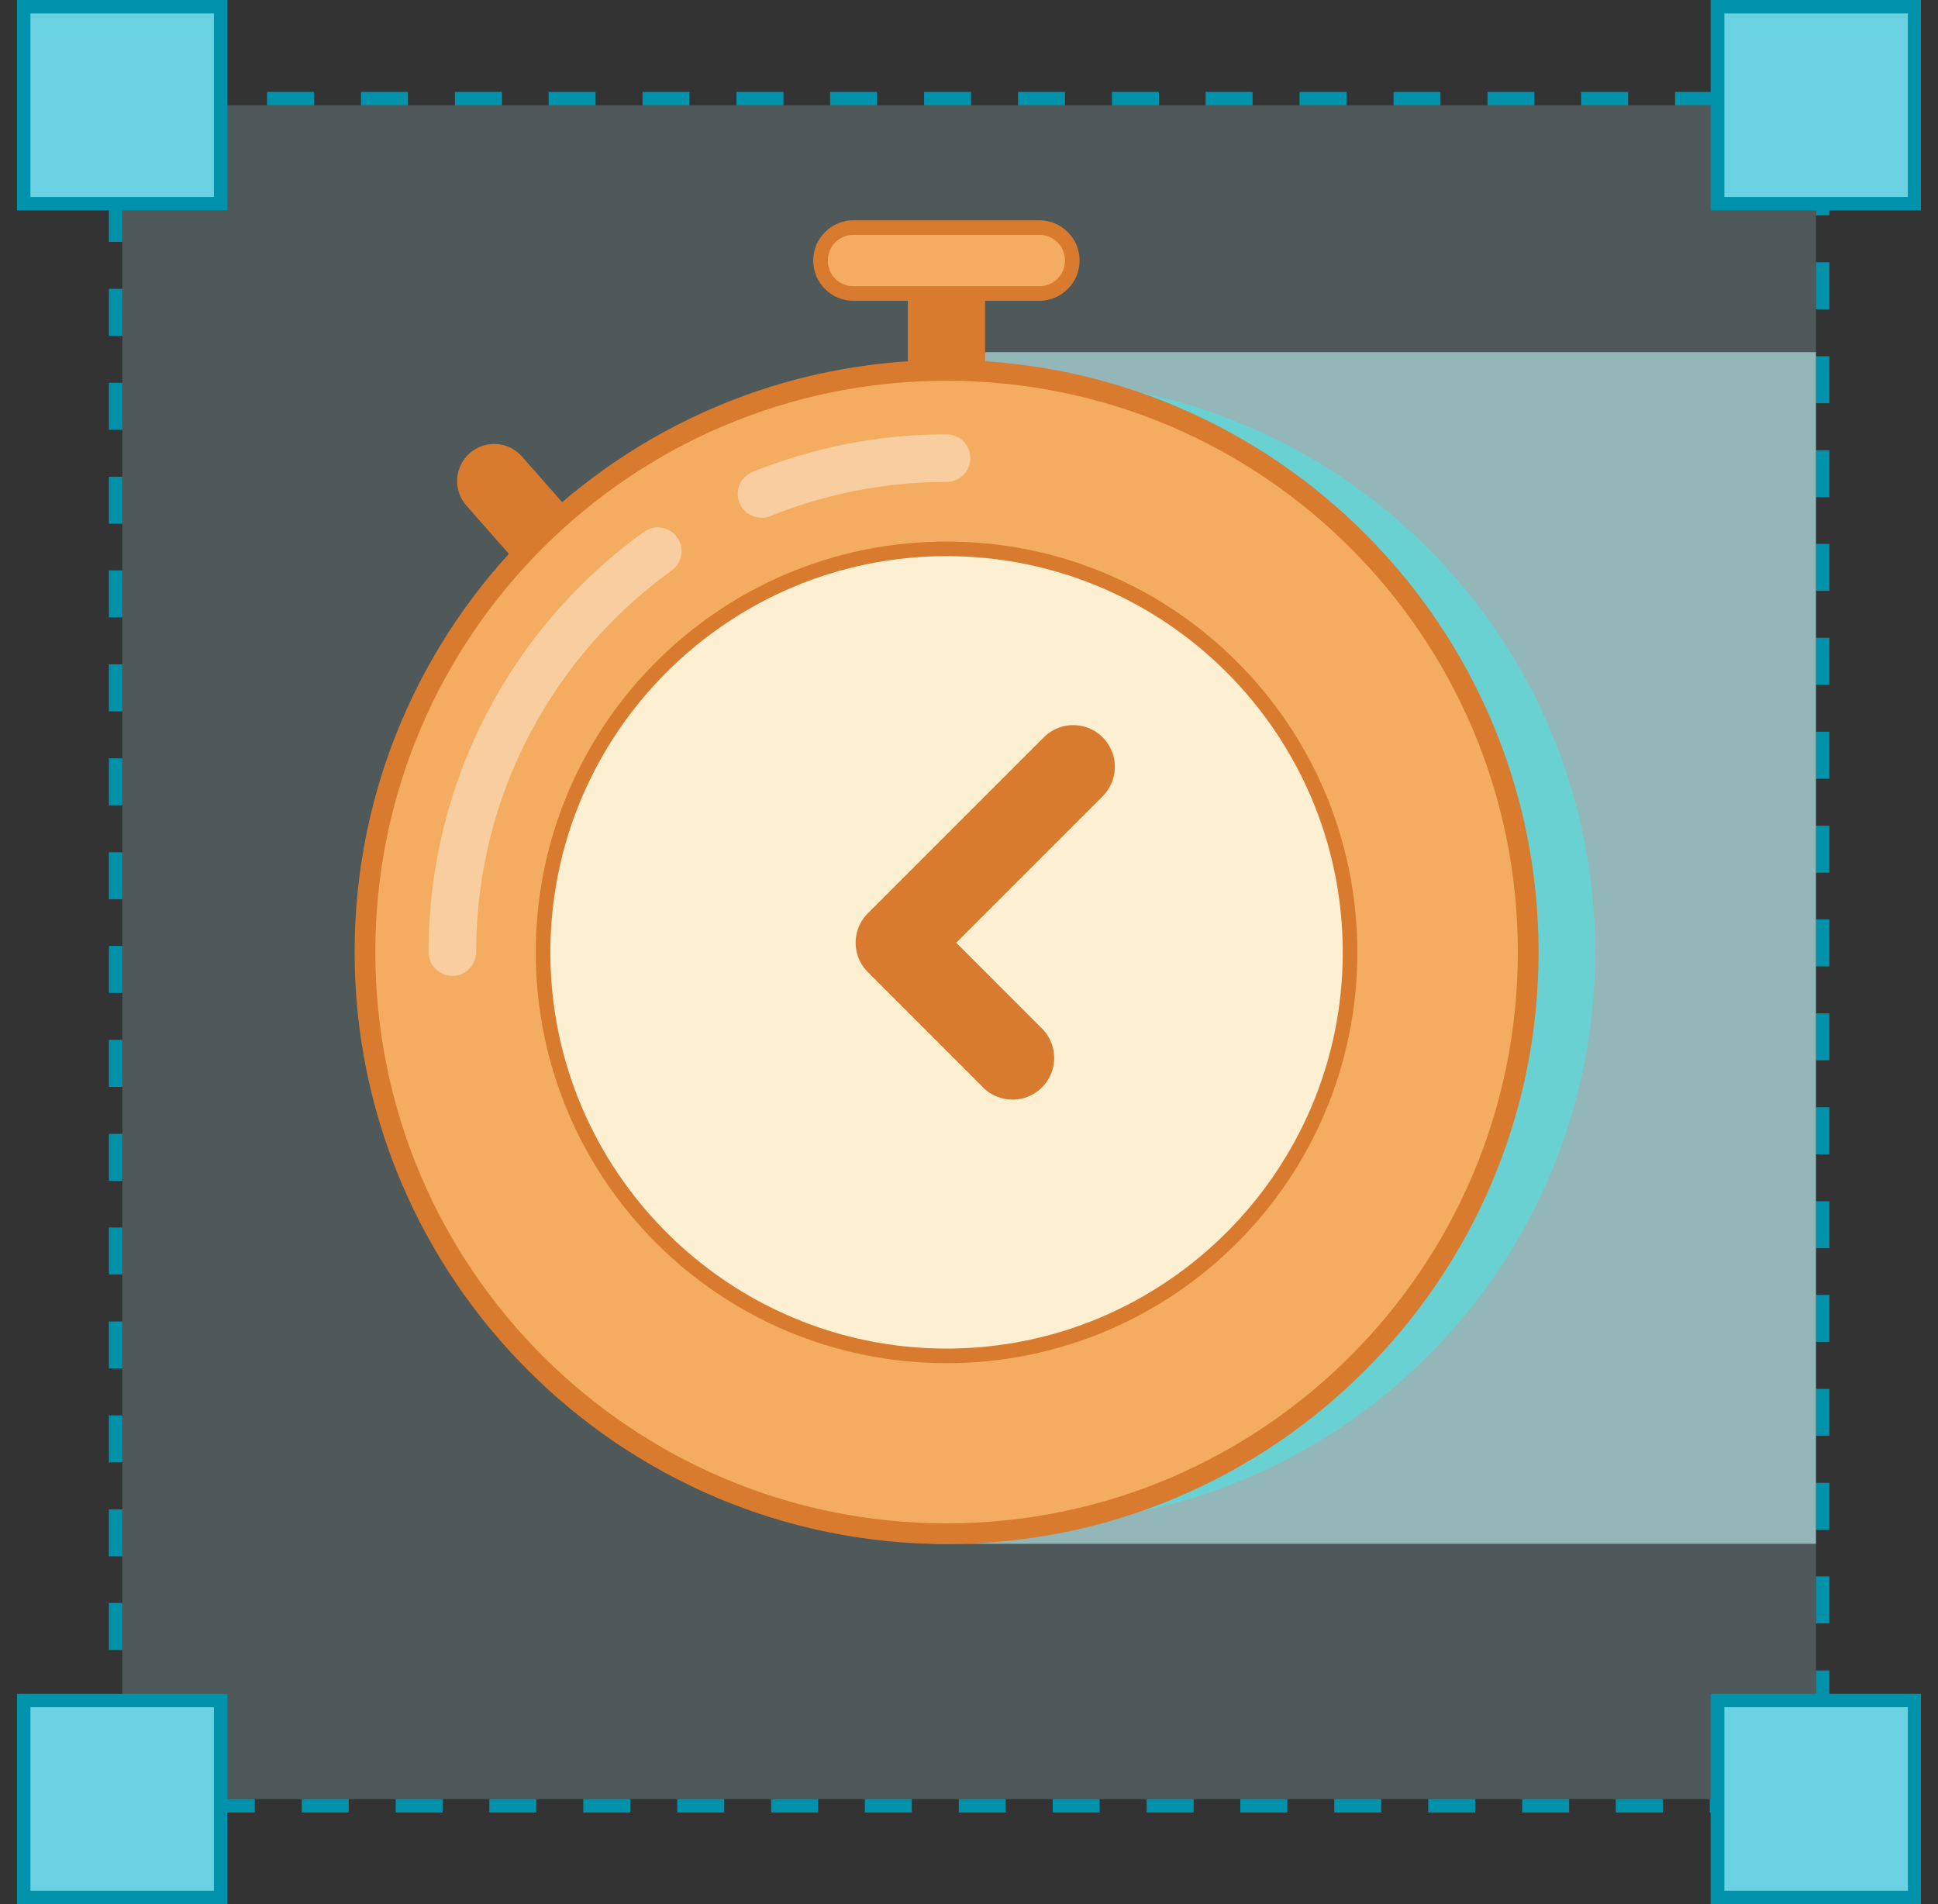
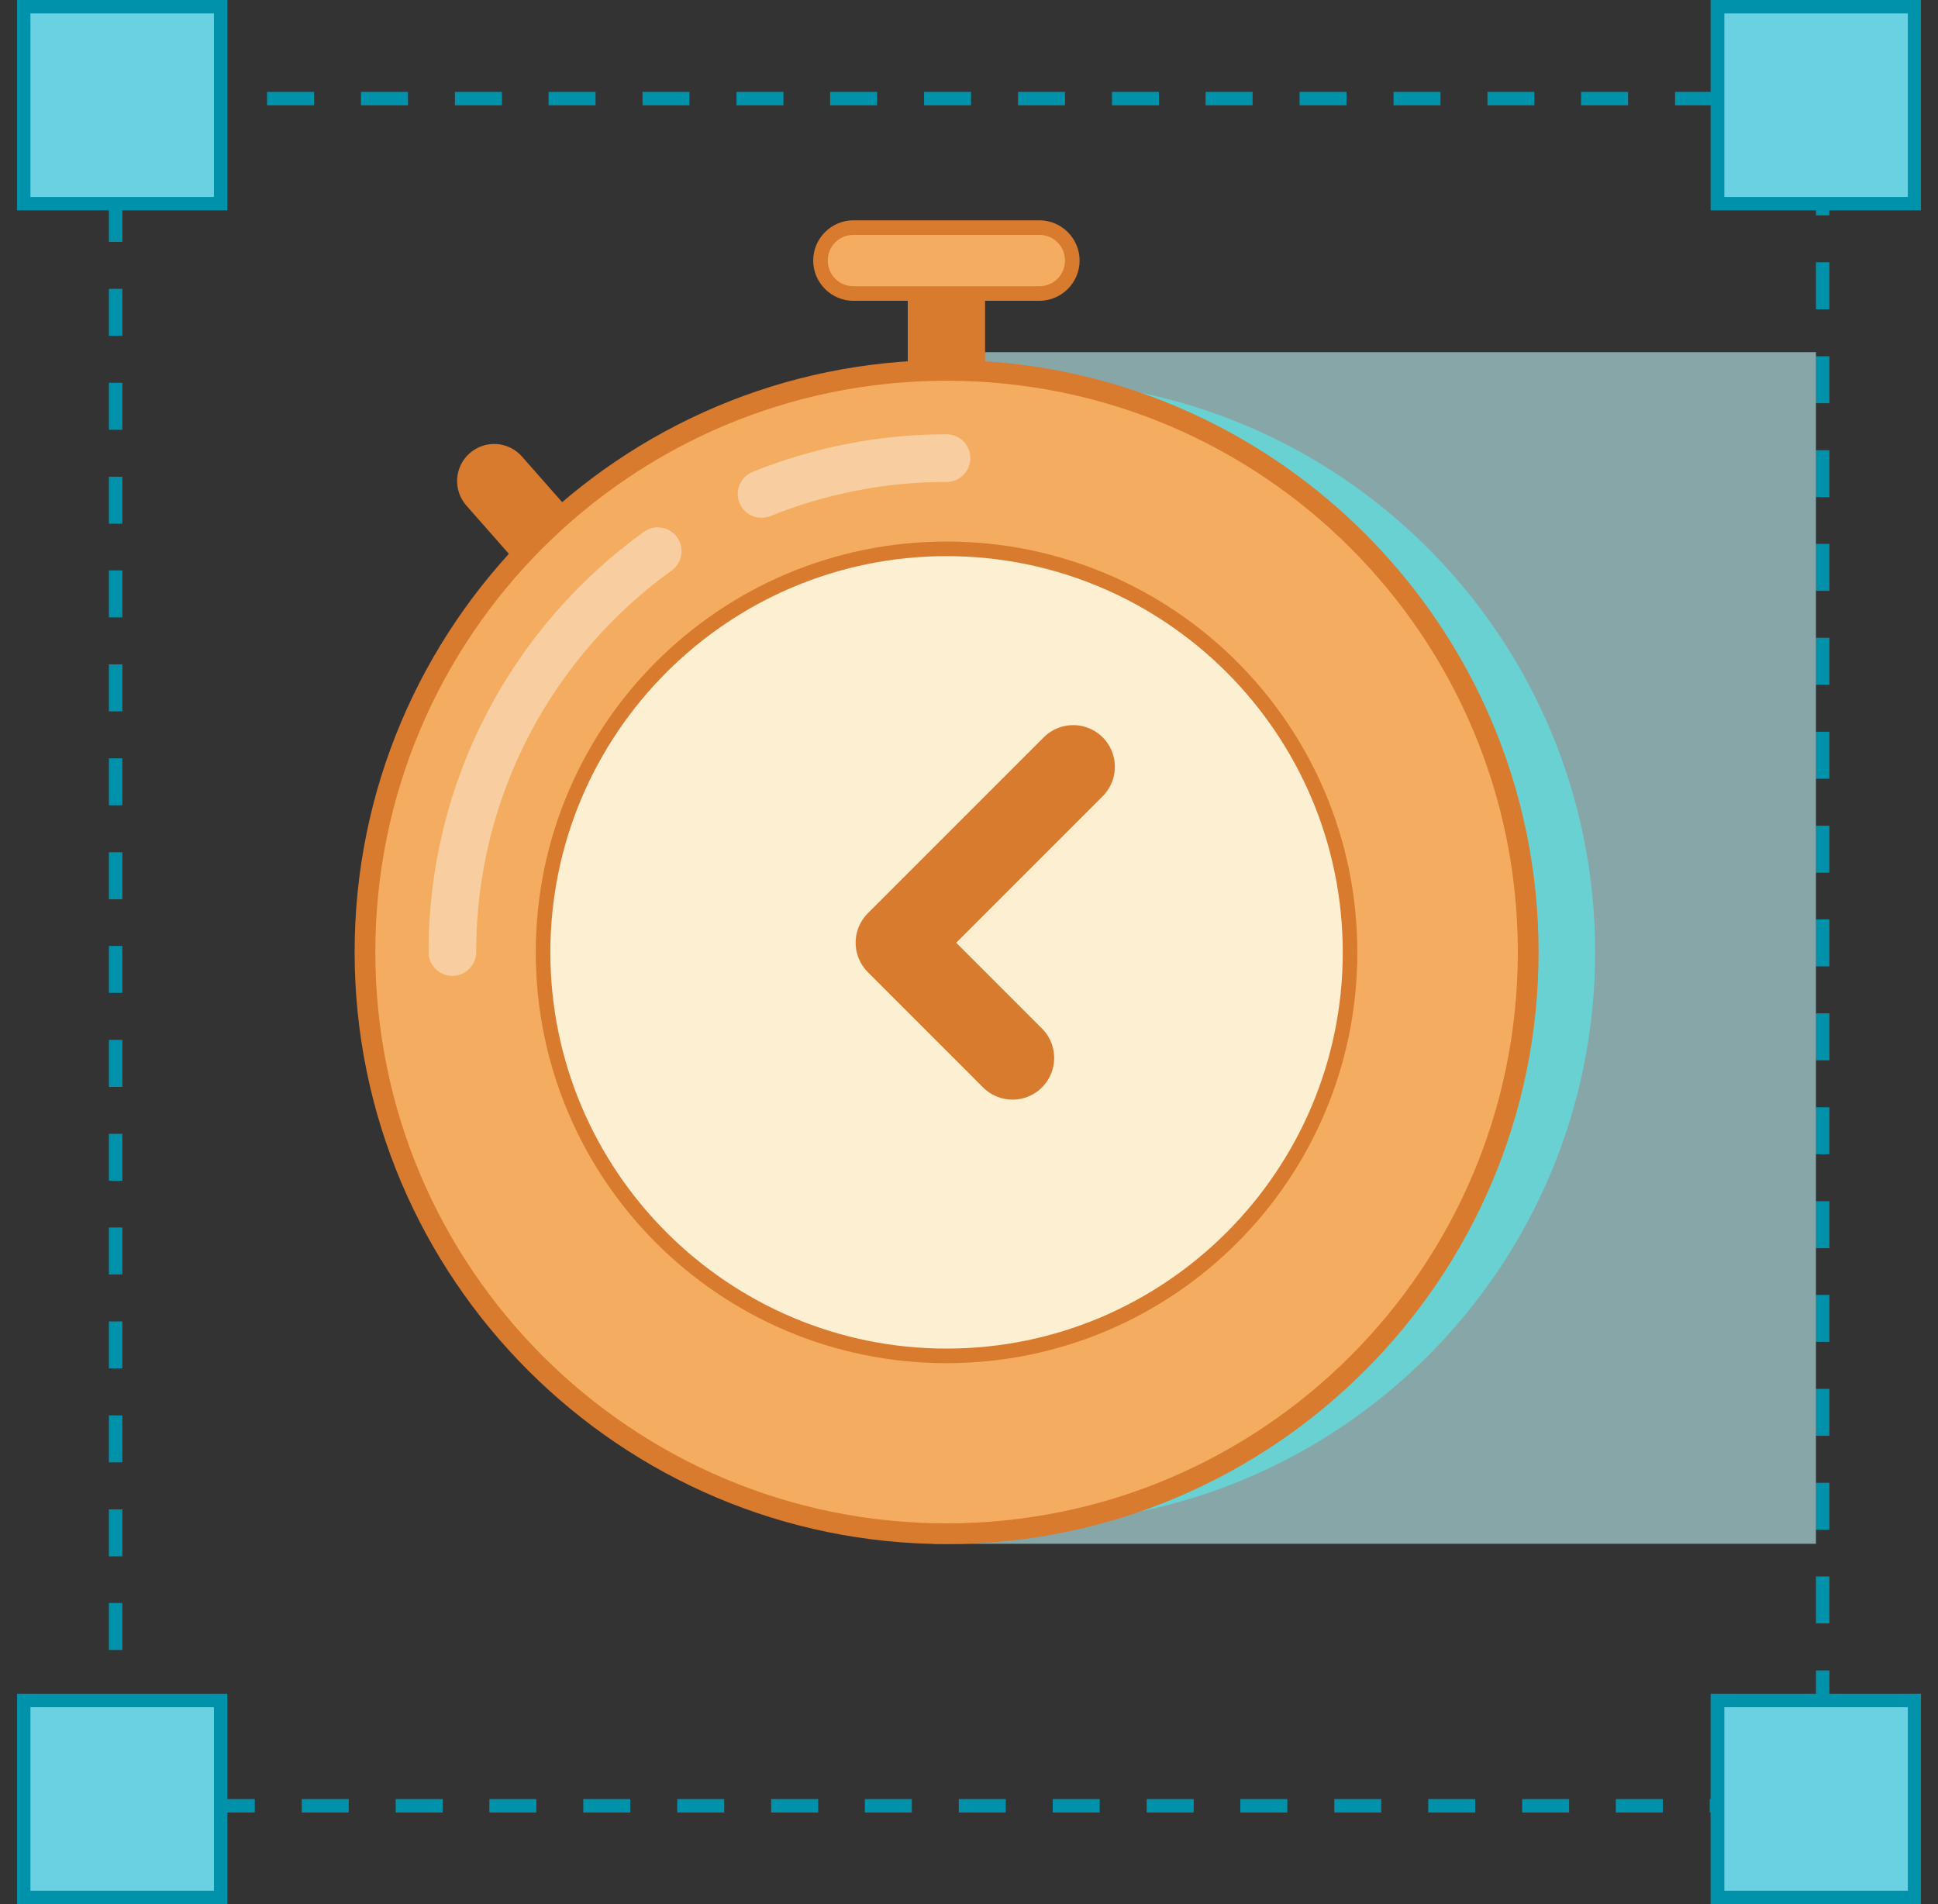
<svg xmlns="http://www.w3.org/2000/svg" width="57" height="56" viewBox="0 0 57 56" fill="none">
  <rect x="0" y="0" width="57" height="56" fill="#333333" stroke="none" />
  <g clip-path="url(#clip0_231_16340)">
-     <path opacity="0.2" d="M53.411 3.098H3.598V52.911H53.411V3.098Z" fill="#BFF4F7" />
    <path d="M53.411 2.703H52.029V3.098H53.411V2.703ZM50.648 2.703H49.266V3.098H50.648V2.703ZM47.885 2.703H46.503V3.098H47.885V2.703ZM45.13 2.703H43.749V3.098H45.13V2.703ZM42.367 2.703H40.986V3.098H42.367V2.703ZM39.604 2.703H38.222V3.098H39.604V2.703ZM36.841 2.703H35.459V3.098H36.841V2.703ZM34.086 2.703H32.705V3.098H34.086V2.703ZM31.323 2.703H29.942V3.098H31.323V2.703ZM28.56 2.703H27.179V3.098H28.56V2.703ZM25.797 2.703H24.416V3.098H25.797V2.703ZM23.043 2.703H21.661V3.098H23.043V2.703ZM20.279 2.703H18.898V3.098H20.279V2.703ZM17.516 2.703H16.135V3.098H17.516V2.703ZM14.762 2.703H13.38V3.098H14.762V2.703ZM11.999 2.703H10.617V3.098H11.999V2.703ZM9.236 2.703H7.854V3.098H9.236V2.703ZM6.473 2.703H5.091V3.098H6.473V2.703ZM3.718 2.703H3.203V4.359H3.598V3.098H3.718V2.703ZM3.598 5.732H3.203V7.114H3.598V5.732ZM3.598 8.495H3.203V9.877H3.598V8.495ZM3.598 11.258H3.203V12.64H3.598V11.258ZM3.598 14.021H3.203V15.403H3.598V14.021ZM3.598 16.776H3.203V18.158H3.598V16.776ZM3.598 19.539H3.203V20.921H3.598V19.539ZM3.598 22.302H3.203V23.684H3.598V22.302ZM3.598 25.065H3.203V26.447H3.598V25.065ZM3.598 27.82H3.203V29.201H3.598V27.82ZM3.598 30.583H3.203V31.965H3.598V30.583ZM3.598 33.346H3.203V34.728H3.598V33.346ZM3.598 36.101H3.203V37.482H3.598V36.101ZM3.598 38.864H3.203V40.245H3.598V38.864ZM3.598 41.627H3.203V43.008H3.598V41.627ZM3.598 44.39H3.203V45.772H3.598V44.39ZM3.598 47.144H3.203V48.526H3.598V47.144ZM3.598 49.907H3.203V51.289H3.598V49.907ZM3.598 52.671H3.203V53.306H4.739V52.911H3.598V52.671ZM7.494 52.911H6.112V53.306H7.494V52.911ZM10.257 52.911H8.875V53.306H10.257V52.911ZM13.02 52.911H11.638V53.306H13.02V52.911ZM15.774 52.911H14.393V53.306H15.774V52.911ZM18.538 52.911H17.156V53.306H18.538V52.911ZM21.301 52.911H19.919V53.306H21.301V52.911ZM24.064 52.911H22.682V53.306H24.064V52.911ZM26.818 52.911H25.437V53.306H26.818V52.911ZM29.581 52.911H28.2V53.306H29.581V52.911ZM32.344 52.911H30.963V53.306H32.344V52.911ZM35.108 52.911H33.726V53.306H35.108V52.911ZM37.862 52.911H36.48V53.306H37.862V52.911ZM40.625 52.911H39.244V53.306H40.625V52.911ZM43.388 52.911H42.007V53.306H43.388V52.911ZM46.151 52.911H44.77V53.306H46.151V52.911ZM48.906 52.911H47.524V53.306H48.906V52.911ZM51.669 52.911H50.287V53.306H51.669V52.911ZM53.806 51.89H53.411V52.911H53.05V53.306H53.806V51.89ZM53.806 49.127H53.411V50.508H53.806V49.127ZM53.806 46.364H53.411V47.745H53.806V46.364ZM53.806 43.609H53.411V44.991H53.806V43.609ZM53.806 40.846H53.411V42.227H53.806V40.846ZM53.806 38.083H53.411V39.464H53.806V38.083ZM53.806 35.328H53.411V36.71H53.806V35.328ZM53.806 32.565H53.411V33.947H53.806V32.565ZM53.806 29.802H53.411V31.184H53.806V29.802ZM53.806 27.039H53.411V28.421H53.806V27.039ZM53.806 24.285H53.411V25.666H53.806V24.285ZM53.806 21.521H53.411V22.903H53.806V21.521ZM53.806 18.758H53.411V20.14H53.806V18.758ZM53.806 15.995H53.411V17.377H53.806V15.995ZM53.806 13.241H53.411V14.622H53.806V13.241ZM53.806 10.478H53.411V11.859H53.806V10.478ZM53.806 7.714H53.411V9.096H53.806V7.714ZM53.806 4.951H53.411V6.333H53.806V4.951ZM53.806 3.098H53.411V3.578H53.806V3.098Z" fill="#0092AA" />
    <path d="M6.491 0.197H0.699V5.989H6.491V0.197Z" fill="#69D1E2" />
    <path d="M6.292 0.395V5.792H0.895V0.395H6.292ZM6.687 0H0.5V6.187H6.687V0Z" fill="#0092AA" />
    <path d="M56.304 0.197H50.512V5.989H56.304V0.197Z" fill="#69D1E2" />
    <path d="M56.113 0.395V5.792H50.716V0.395H56.113ZM56.499 0H50.312V6.187H56.499V0Z" fill="#0092AA" />
    <path d="M6.491 50.011H0.699V55.803H6.491V50.011Z" fill="#69D1E2" />
    <path d="M6.292 50.208V55.606H0.895V50.208H6.292ZM6.687 49.813H0.5V56H6.687V49.813Z" fill="#0092AA" />
    <path d="M56.304 50.011H50.512V55.803H56.304V50.011Z" fill="#69D1E2" />
    <path d="M56.113 50.208V55.606H50.716V50.208H56.113ZM56.499 49.813H50.312V56H56.499V49.813Z" fill="#0092AA" />
    <path opacity="0.6" d="M53.41 10.357H27.461V45.403H53.41V10.357Z" fill="#BFF4F7" />
-     <path d="M15.352 13.427C14.954 12.975 14.266 12.932 13.814 13.329C13.362 13.727 13.319 14.416 13.716 14.868L25.57 28.327C25.967 28.778 26.656 28.822 27.108 28.424C27.559 28.026 27.603 27.338 27.205 26.886L15.352 13.427Z" fill="#D87B2E" />
+     <path d="M15.352 13.427C14.954 12.975 14.266 12.932 13.814 13.329C13.362 13.727 13.319 14.416 13.716 14.868L25.57 28.327C25.967 28.778 26.656 28.822 27.108 28.424C27.559 28.026 27.603 27.338 27.205 26.886Z" fill="#D87B2E" />
    <path d="M28.973 8.71H26.699V11.954H28.973V8.71Z" fill="#D87B2E" />
    <path d="M30.114 44.802C39.394 44.802 46.916 37.279 46.916 28C46.916 18.721 39.394 11.198 30.114 11.198C20.835 11.198 13.312 18.721 13.312 28C13.312 37.279 20.835 44.802 30.114 44.802Z" fill="#69D1D1" />
    <path d="M27.841 45.111C18.41 45.111 10.73 37.431 10.73 28C10.73 18.57 18.402 10.89 27.841 10.89C37.28 10.89 44.952 18.57 44.952 28C44.952 37.431 37.272 45.111 27.841 45.111Z" fill="#F4AD60" />
    <path d="M27.841 11.198C37.125 11.198 44.642 18.724 44.642 28C44.642 37.276 37.117 44.802 27.841 44.802C18.564 44.802 11.039 37.276 11.039 28C11.039 18.724 18.556 11.198 27.841 11.198ZM27.841 10.589C18.238 10.589 10.43 18.398 10.43 28C10.43 37.602 18.238 45.411 27.841 45.411C37.443 45.411 45.252 37.602 45.252 28C45.252 18.398 37.443 10.589 27.841 10.589Z" fill="#D87B2E" />
    <path d="M27.84 39.868C21.302 39.868 15.973 34.548 15.973 28C15.973 21.453 21.293 16.133 27.84 16.133C34.388 16.133 39.708 21.453 39.708 28C39.708 34.548 34.388 39.868 27.84 39.868Z" fill="#FCEFD2" />
    <path d="M27.84 16.356C34.267 16.356 39.493 21.582 39.493 28.009C39.493 34.436 34.267 39.662 27.84 39.662C21.413 39.662 16.187 34.436 16.187 28.009C16.187 21.582 21.413 16.356 27.84 16.356ZM27.84 15.927C21.172 15.927 15.758 21.333 15.758 28.009C15.758 34.685 21.164 40.091 27.84 40.091C34.516 40.091 39.922 34.685 39.922 28.009C39.922 21.333 34.516 15.927 27.84 15.927Z" fill="#D87B2E" />
    <path opacity="0.4" d="M22.398 14.528C24.08 13.85 25.917 13.473 27.839 13.473" stroke="white" stroke-width="1.4" stroke-linecap="round" stroke-linejoin="round" />
    <path opacity="0.4" d="M13.305 28C13.305 23.143 15.69 18.844 19.346 16.21" stroke="white" stroke-width="1.4" stroke-linecap="round" stroke-linejoin="round" />
    <path d="M31.565 22.551L26.391 27.725L29.78 31.115" fill="#FCEFD2" />
    <path d="M31.565 22.551L26.391 27.725L29.78 31.115" stroke="#D87B2E" stroke-width="2.45" stroke-linecap="round" stroke-linejoin="round" />
    <path d="M25.102 8.633C24.57 8.633 24.133 8.195 24.133 7.663C24.133 7.131 24.57 6.693 25.102 6.693H30.569C31.101 6.693 31.538 7.131 31.538 7.663C31.538 8.195 31.101 8.633 30.569 8.633H25.102Z" fill="#F4AD60" />
    <path d="M30.568 6.908C30.989 6.908 31.323 7.242 31.323 7.663C31.323 8.083 30.989 8.418 30.568 8.418H25.102C24.682 8.418 24.347 8.083 24.347 7.663C24.347 7.242 24.682 6.908 25.102 6.908H30.568ZM30.568 6.479H25.102C24.45 6.479 23.918 7.011 23.918 7.663C23.918 8.315 24.45 8.847 25.102 8.847H30.568C31.221 8.847 31.753 8.315 31.753 7.663C31.753 7.011 31.221 6.479 30.568 6.479Z" fill="#D87B2E" />
  </g>
  <defs>
    <clipPath id="clip0_231_16340">
      <rect width="56" height="56" fill="white" transform="translate(0.5)" />
    </clipPath>
  </defs>
</svg>